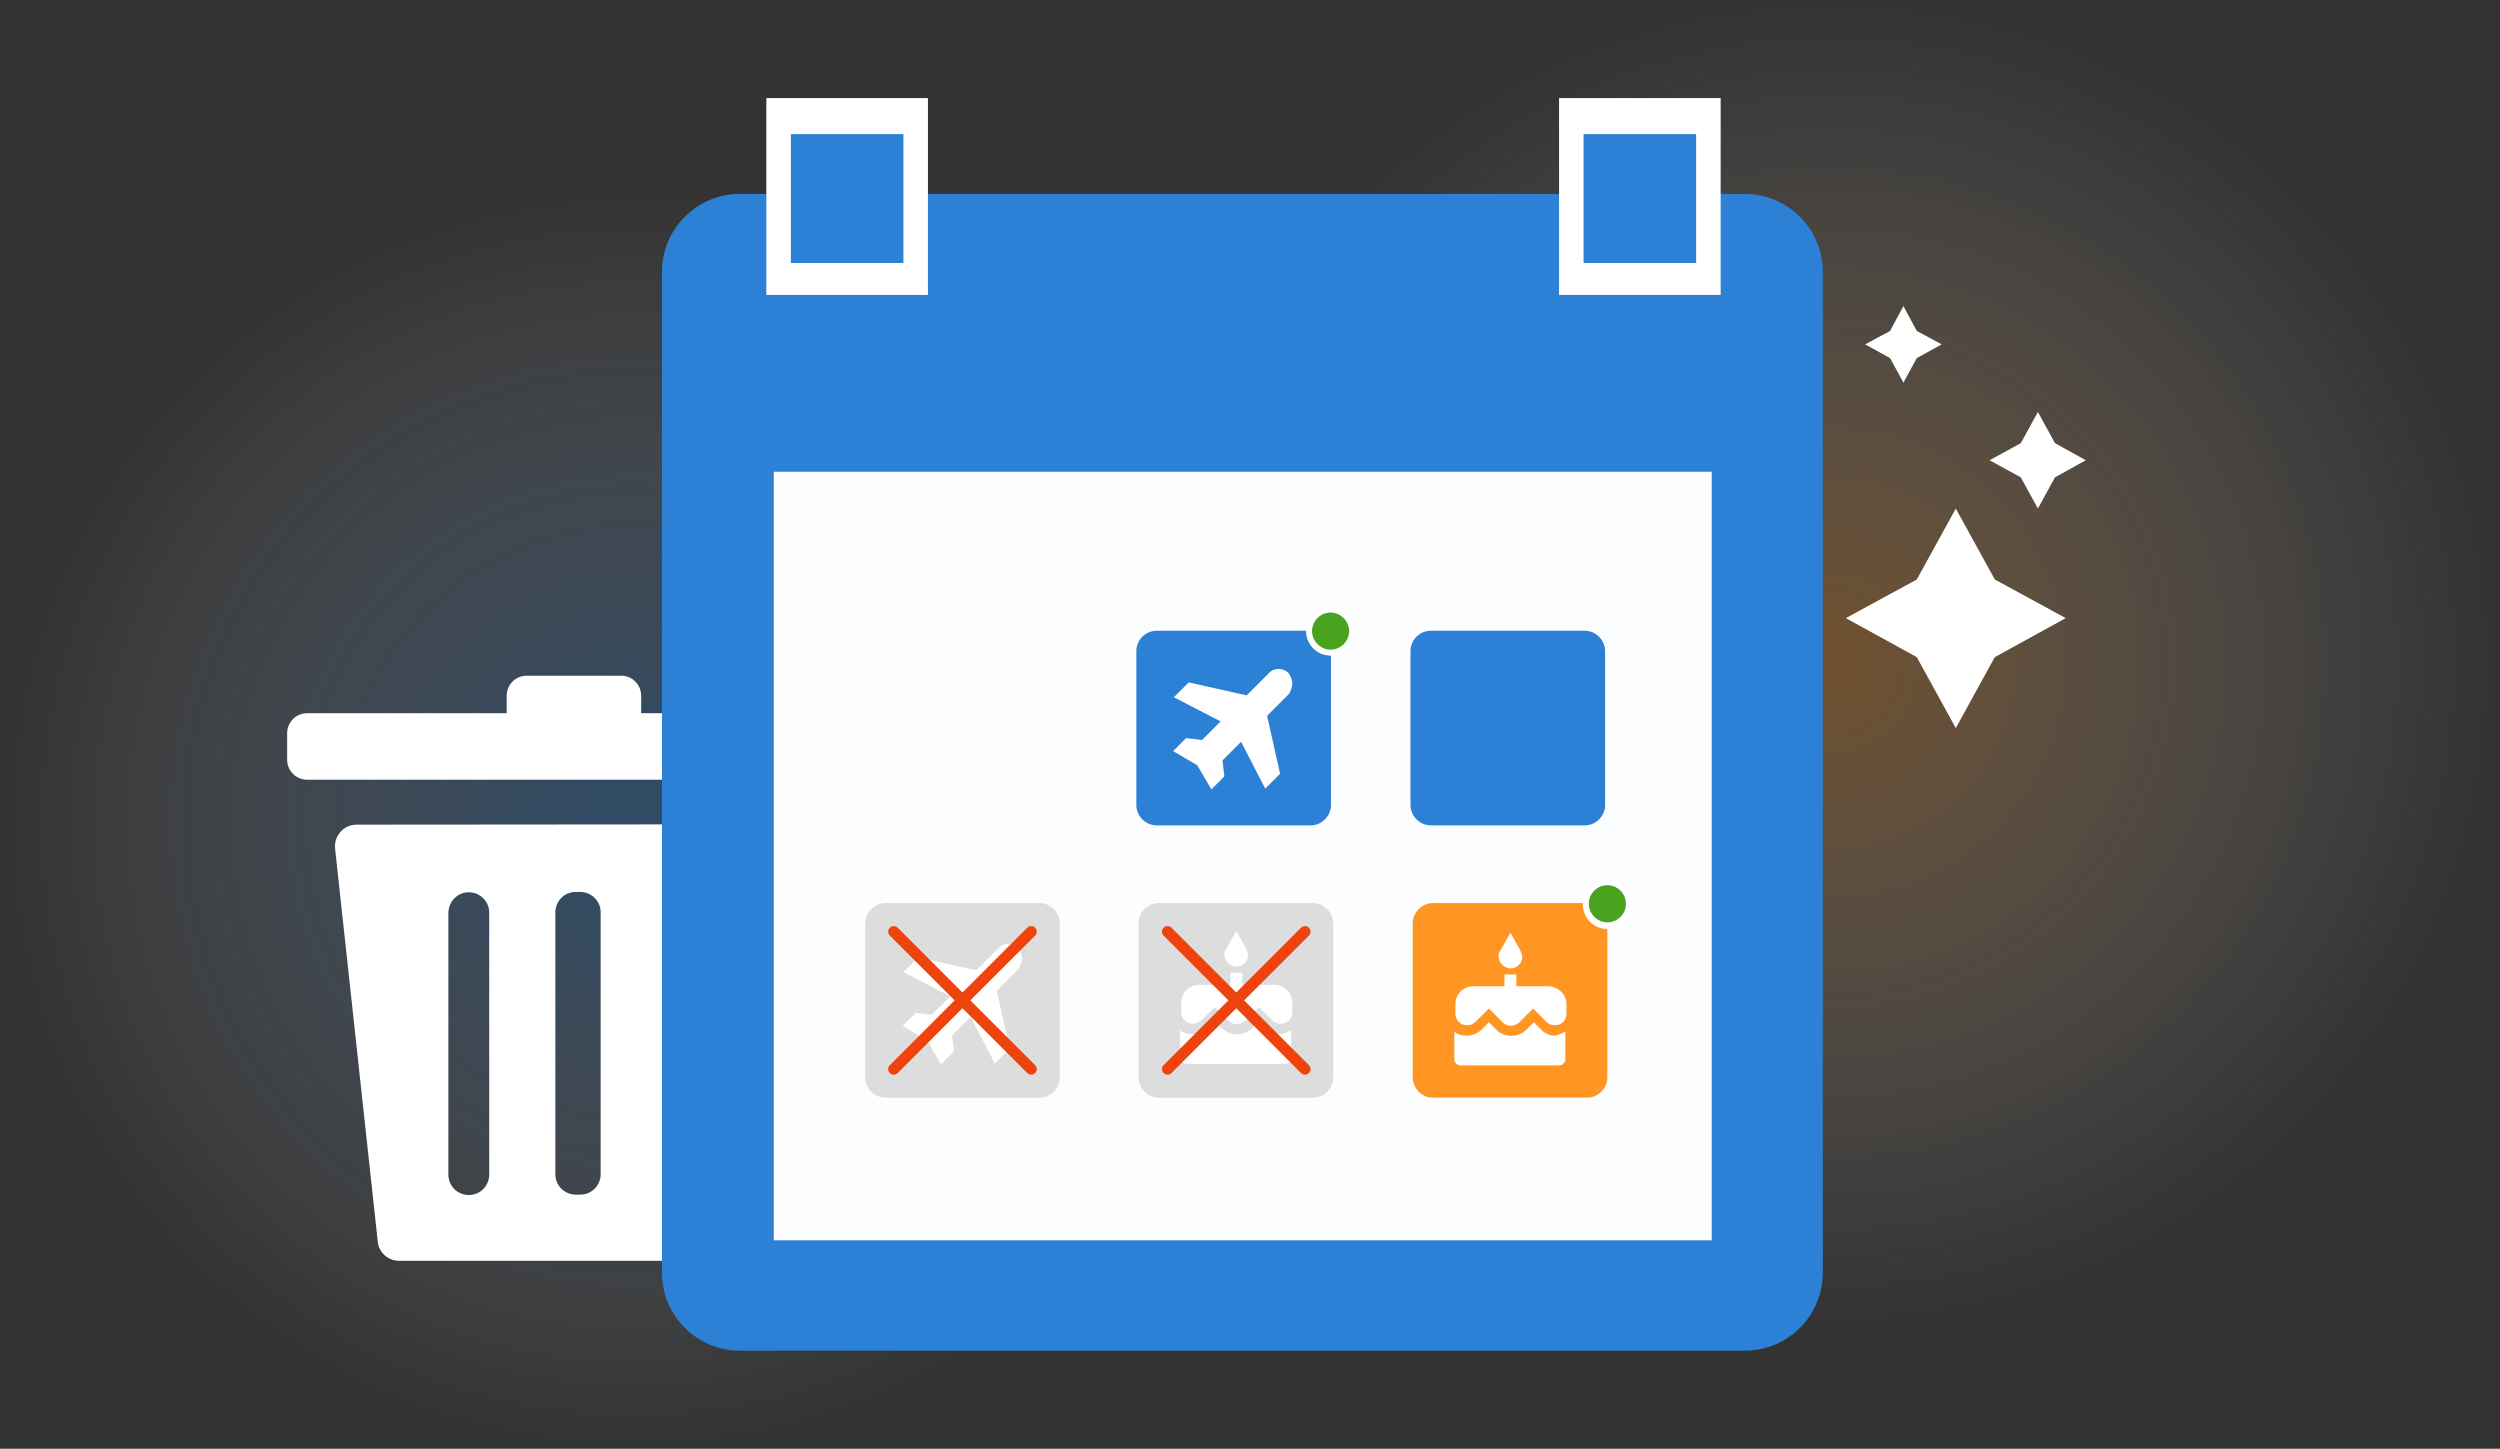
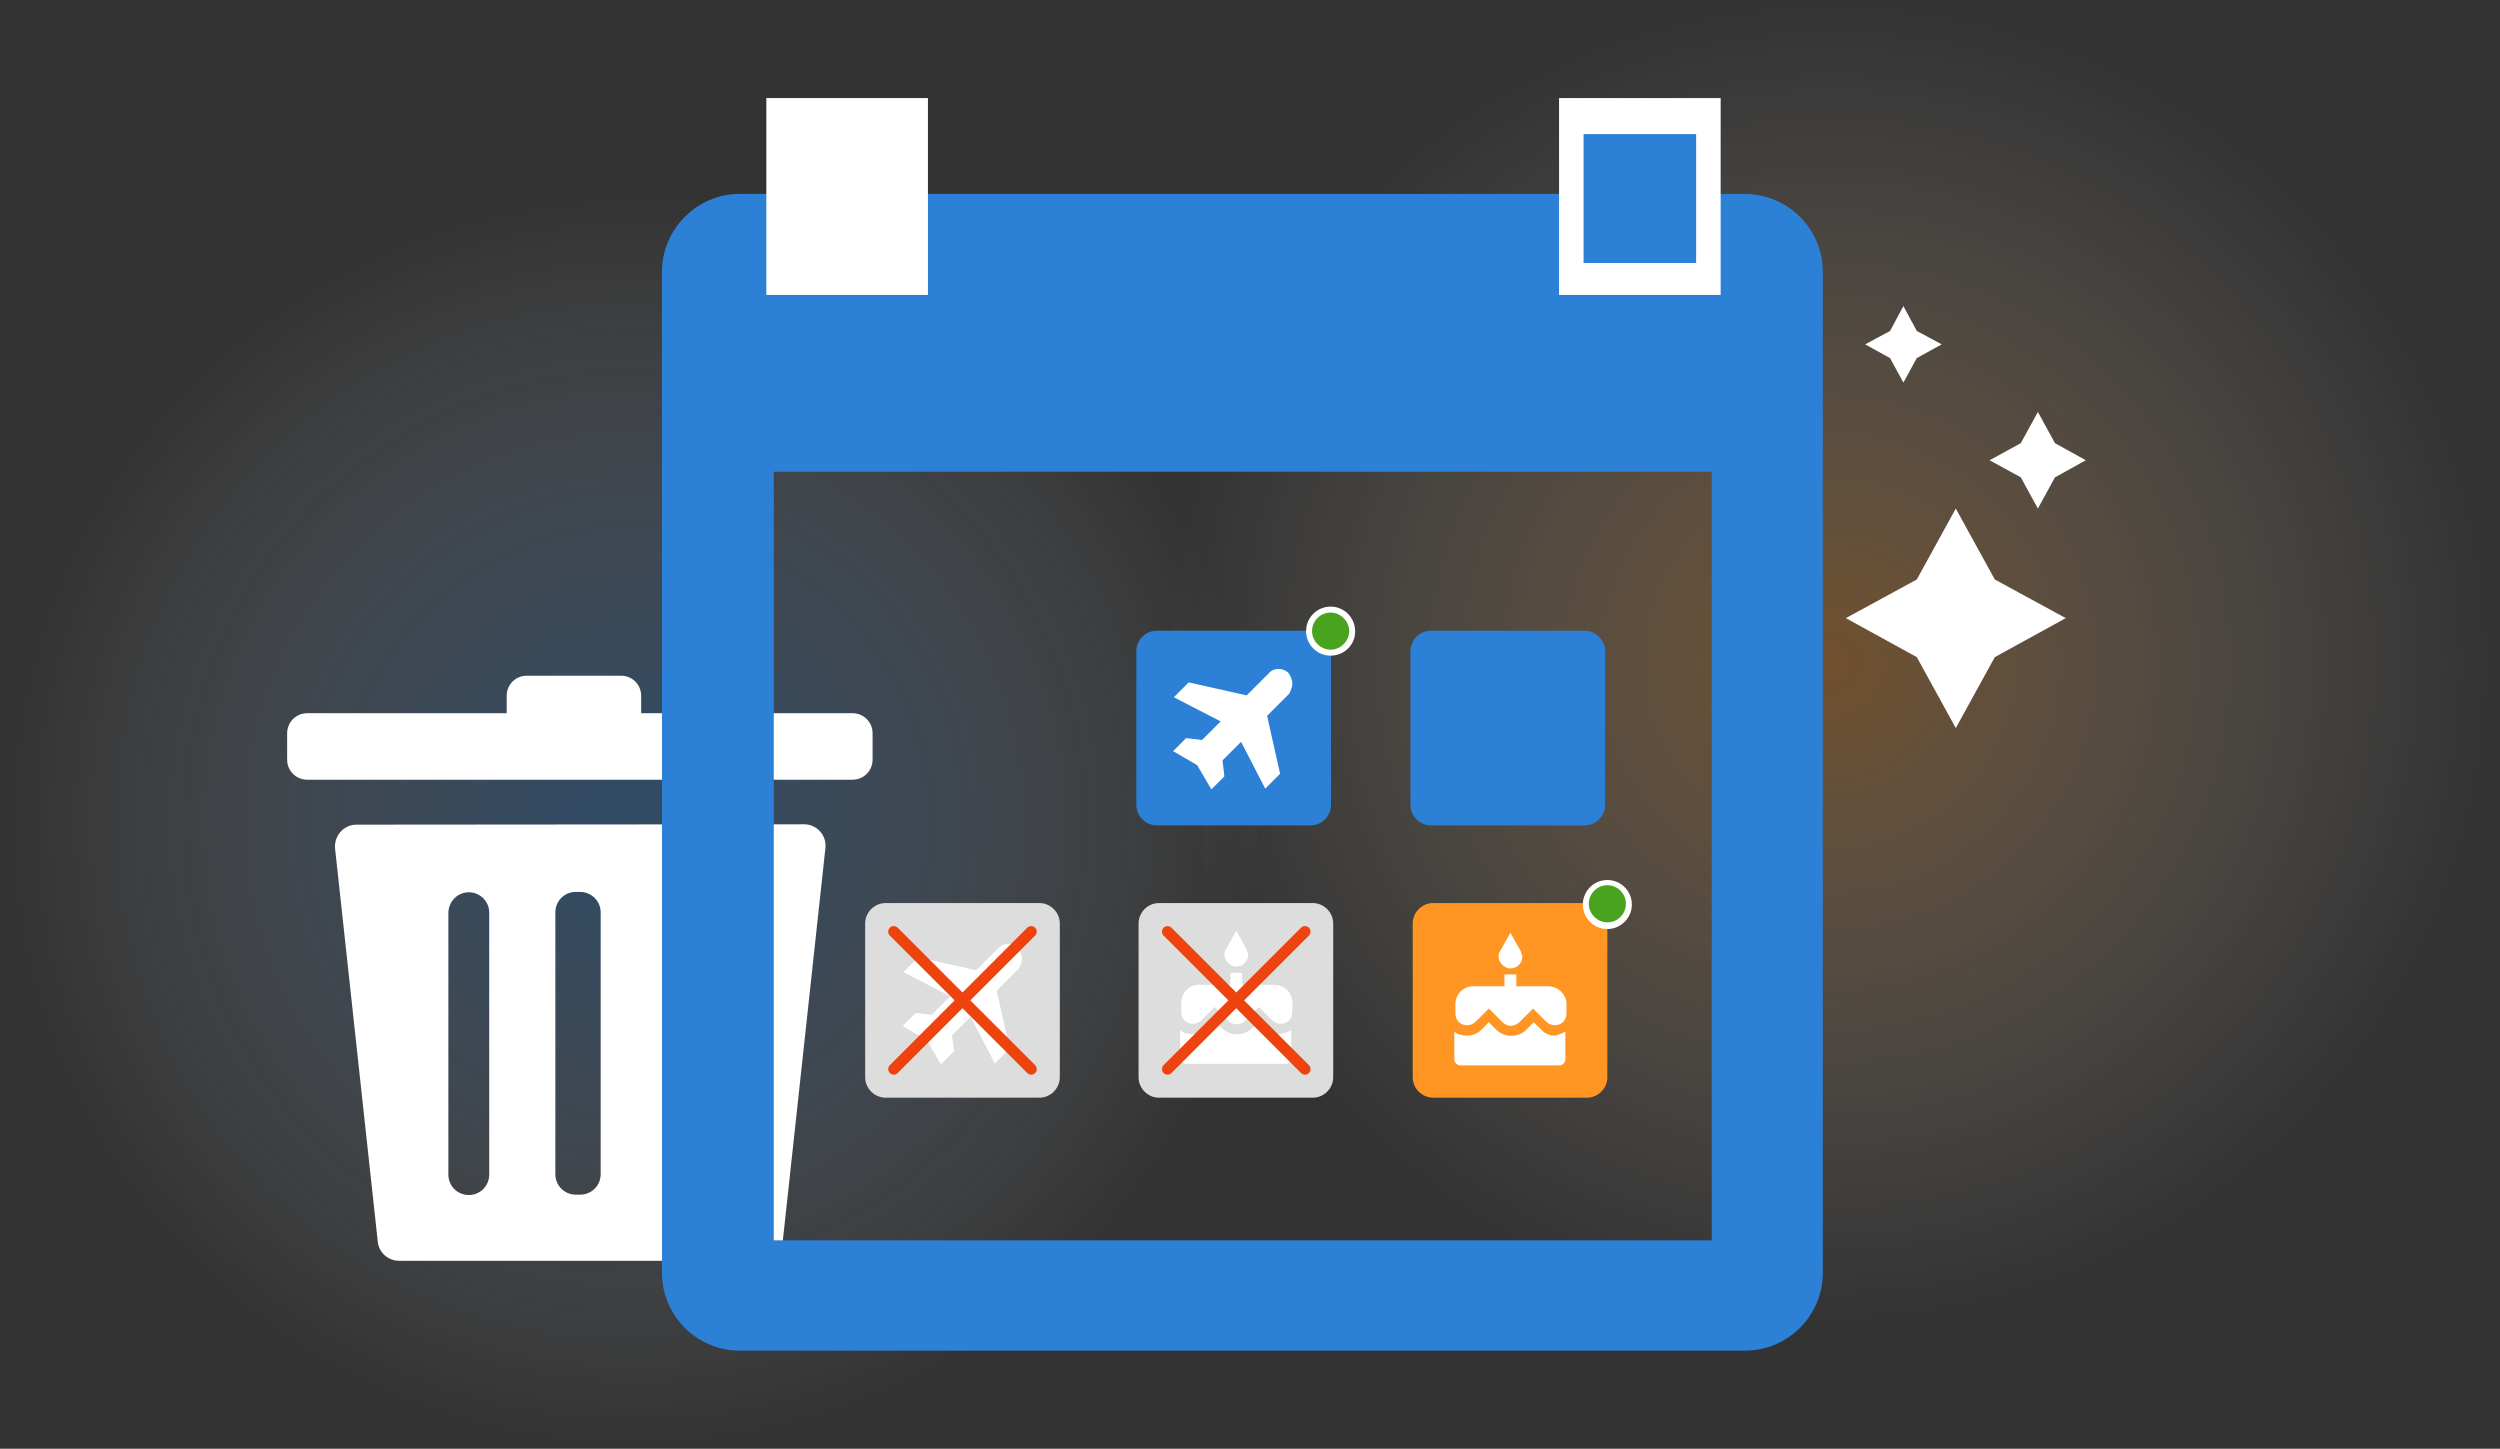
<svg xmlns="http://www.w3.org/2000/svg" version="1.1" id="Layer_1" x="0px" y="0px" viewBox="0 0 673 390" style="enable-background:new 0 0 673 390;" xml:space="preserve">
  <rect x="0" y="0" width="673" height="390" fill="#333333" stroke="none" />
  <g>
    <g>
      <radialGradient id="SVGID_1_" cx="492.678" cy="178.366" r="178.366" gradientUnits="userSpaceOnUse">
        <stop offset="4.155676e-07" style="stop-color:#FF9522;stop-opacity:0.3" />
        <stop offset="1" style="stop-color:#FFFFFF;stop-opacity:0" />
      </radialGradient>
      <circle style="fill:url(#SVGID_1_);" cx="492.7" cy="178.4" r="178.4" />
      <radialGradient id="SVGID_00000041265465393435679630000001951027943478364079_" cx="170.789" cy="221.167" r="168.833" gradientUnits="userSpaceOnUse">
        <stop offset="6.704096e-02" style="stop-color:#2C81D6;stop-opacity:0.3" />
        <stop offset="0.161" style="stop-color:#3888D8;stop-opacity:0.27" />
        <stop offset="0.33" style="stop-color:#569ADE;stop-opacity:0.215" />
        <stop offset="0.554" style="stop-color:#89B8E8;stop-opacity:0.143" />
        <stop offset="0.821" style="stop-color:#CDE1F5;stop-opacity:5.767883e-02" />
        <stop offset="1" style="stop-color:#FFFFFF;stop-opacity:0" />
      </radialGradient>
      <circle style="fill:url(#SVGID_00000041265465393435679630000001951027943478364079_);" cx="170.8" cy="221.2" r="168.8" />
    </g>
    <g>
      <polygon style="fill:#FFFFFF;" points="516,156 526.5,136.9 537,156 556.1,166.4 537,176.9 526.5,196 516,176.9 496.9,166.4   " />
      <polygon style="fill:#FFFFFF;" points="553.2,128.5 548.6,136.9 544,128.5 535.6,123.9 544,119.3 548.6,110.9 553.2,119.3     561.5,123.9   " />
      <polygon style="fill:#FFFFFF;" points="516,96.4 512.4,103 508.8,96.4 502.1,92.7 508.8,89.1 512.4,82.4 516,89.1 522.7,92.7       " />
      <g>
        <path style="fill:#FFFFFF;" d="M90.2,228.4l11.5,105.9c0.3,2.9,2.8,5.1,5.7,5.1l97.6,0c2.9,0,5.4-2.2,5.7-5.1l11.5-106     c0.4-3.4-2.3-6.4-5.7-6.4L96,222C92.5,222,89.9,225,90.2,228.4z M161.7,245.6v70.5c0,3-2.4,5.5-5.5,5.5H155c-3,0-5.5-2.4-5.5-5.5     v-70.5c0-3,2.4-5.5,5.5-5.5h1.3C159.3,240.2,161.7,242.6,161.7,245.6z M126.2,240.2L126.2,240.2c3,0,5.5,2.4,5.5,5.5v70.5     c0,3-2.4,5.5-5.5,5.5h0c-3,0-5.5-2.4-5.5-5.5v-70.5C120.8,242.6,123.2,240.2,126.2,240.2z M179.6,316.1v-70.5     c0-3,2.4-5.5,5.5-5.5h1.2c3,0,5.5,2.4,5.5,5.5v70.5c0,3-2.4,5.5-5.5,5.5H185C182,321.6,179.6,319.1,179.6,316.1z" />
        <path style="fill:#FFFFFF;" d="M172.6,192v-4.7c0-3-2.4-5.4-5.4-5.4h-25.4c-3,0-5.4,2.4-5.4,5.4v4.7H82.7c-3,0-5.4,2.4-5.4,5.4     v7.1c0,3,2.4,5.4,5.4,5.4h146.8c3,0,5.4-2.4,5.4-5.4v-7.1c0-3-2.4-5.4-5.4-5.4H172.6z" />
      </g>
    </g>
    <g>
      <g>
-         <rect x="197.8" y="113.2" style="fill:#FBFDFE;" width="281.9" height="231.8" />
        <path style="fill:#2C81D6;" d="M178.2,73.2v269.4c0,11.6,9.4,21,21,21h270.5c11.6,0,21-9.4,21-21V73.2c0-11.6-9.4-21-21.1-21     c-90.2,0-180.2,0-270.5,0C187.7,52.2,178.2,61.6,178.2,73.2z M460.8,333.9c-83.9,0-167.9,0-252.5,0c0-68.8,0-137.6,0-206.9     c83.9,0,167.9,0,252.5,0C460.8,195.6,460.8,264.6,460.8,333.9z" />
        <path style="fill:#2C81D6;" d="M311.4,169.8h41.4c3,0,5.5,2.5,5.5,5.5v41.4c0,3-2.5,5.5-5.5,5.5h-41.4c-3,0-5.5-2.5-5.5-5.5     v-41.4C305.9,172.3,308.3,169.8,311.4,169.8z" />
        <path style="fill:#2C81D6;" d="M385.2,169.8h41.4c3,0,5.5,2.5,5.5,5.5v41.4c0,3-2.5,5.5-5.5,5.5h-41.4c-3,0-5.5-2.5-5.5-5.5     v-41.4C379.7,172.3,382.1,169.8,385.2,169.8z" />
        <path style="fill:#DDDDDD;" d="M238.4,243.1h41.4c3,0,5.5,2.5,5.5,5.5V290c0,3-2.5,5.5-5.5,5.5h-41.4c-3,0-5.5-2.5-5.5-5.5v-41.4     C232.9,245.6,235.4,243.1,238.4,243.1z" />
        <path style="fill:#DDDDDD;" d="M312,243.1h41.4c3,0,5.5,2.5,5.5,5.5V290c0,3-2.5,5.5-5.5,5.5H312c-3,0-5.5-2.5-5.5-5.5v-41.4     C306.5,245.6,309,243.1,312,243.1z" />
        <path style="fill:#FF9522;" d="M385.8,243.1h41.4c3,0,5.5,2.5,5.5,5.5V290c0,3-2.5,5.5-5.5,5.5h-41.4c-3,0-5.5-2.5-5.5-5.5v-41.4     C380.3,245.6,382.8,243.1,385.8,243.1z" />
        <path style="fill:#FFFFFF;" d="M347.9,184c0-1-0.5-2-1-2.8c-1.5-1.5-4-1.5-5.3,0l-6,6l-15.6-3.5l-4,4l12.6,6.5l-5,5l-4.3-0.5     l-3.5,3.5l6.5,3.8l3.8,6.5l3.5-3.5l-0.5-4.3l5-5l6.5,12.6l4-4l-3.5-15.6l6-6C347.4,186,347.9,185,347.9,184z" />
        <path style="fill:#FFFFFF;" d="M406.6,260.7c2,0,3.2-1.6,3.2-3.2c0-0.5-0.4-1.1-0.5-1.6l-2.7-4.8l-2.7,4.8     c-0.4,0.5-0.5,1.1-0.5,1.6C403.4,259.1,405,260.7,406.6,260.7z M414.9,277.2l-2-2l-2,2c-2.2,2.2-5.9,2.2-8.1,0l-2-2l-2,2     c-1.1,1.1-2.5,1.6-4.1,1.6c-1.1,0-2.5-0.4-3.2-1.1v7.5c0,0.9,0.9,1.6,1.6,1.6h26.7c0.9,0,1.6-0.9,1.6-1.6v-7.5     c-0.9,0.5-2.2,1.1-3.2,1.1C417.5,278.8,415.9,278.3,414.9,277.2z M416.6,265.5h-8.4v-3.2H405v3.2h-8.4c-2.7,0-4.8,2.2-4.8,4.8     v2.5c0,2,1.4,3.2,3.2,3.2c0.9,0,1.6-0.4,2.2-0.9l3.6-3.6l3.6,3.6c1.4,1.4,3.2,1.4,4.7,0l3.6-3.6l3.6,3.6c0.5,0.5,1.4,0.9,2.2,0.9     c2,0,3.2-1.4,3.2-3.2v-2.5C421.7,267.7,419.5,265.5,416.6,265.5z" />
        <circle style="fill:#49A31F;" cx="432.7" cy="243.3" r="5.8" />
        <path style="fill:#FFFFFF;" d="M432.7,250.1c-3.7,0-6.6-3-6.6-6.6c0-3.7,3-6.6,6.6-6.6c3.7,0,6.6,3,6.6,6.6     C439.3,247.1,436.3,250.1,432.7,250.1z M432.7,238.3c-2.8,0-5,2.3-5,5s2.3,5,5,5c2.8,0,5-2.3,5-5S435.5,238.3,432.7,238.3z" />
        <circle style="fill:#49A31F;" cx="358.2" cy="169.8" r="5.8" />
        <path style="fill:#FFFFFF;" d="M358.2,176.5c-3.7,0-6.6-3-6.6-6.6c0-3.7,3-6.6,6.6-6.6c3.7,0,6.6,3,6.6,6.6     C364.9,173.5,361.9,176.5,358.2,176.5z M358.2,164.9c-2.8,0-5,2.3-5,5s2.3,5,5,5c2.7,0,5-2.3,5-5S360.9,164.9,358.2,164.9z" />
        <path style="fill:#FFFFFF;" d="M332.8,260.2c2,0,3.2-1.6,3.2-3.2c0-0.5-0.4-1.1-0.5-1.6l-2.7-4.8l-2.7,4.8     c-0.4,0.5-0.5,1.1-0.5,1.6C329.6,258.6,331.2,260.2,332.8,260.2z M341.1,276.8l-2-2l-2,2c-2.2,2.2-5.9,2.2-8.1,0l-2-2l-2,2     c-1.1,1.1-2.5,1.6-4.1,1.6c-1.1,0-2.5-0.4-3.2-1.1v7.5c0,0.9,0.9,1.6,1.6,1.6h26.7c0.9,0,1.6-0.9,1.6-1.6v-7.5     c-0.9,0.5-2.2,1.1-3.2,1.1C343.8,278.4,342.1,277.8,341.1,276.8z M342.8,265.1h-8.4v-3.2h-3.2v3.2h-8.4c-2.7,0-4.8,2.2-4.8,4.8     v2.5c0,2,1.4,3.2,3.2,3.2c0.9,0,1.6-0.4,2.2-0.9l3.6-3.6l3.6,3.6c1.4,1.4,3.2,1.4,4.7,0l3.6-3.6l3.6,3.6c0.5,0.5,1.4,0.9,2.2,0.9     c2,0,3.2-1.4,3.2-3.2v-2.5C347.9,267.2,345.7,265.1,342.8,265.1z" />
      </g>
      <g>
        <line style="fill:none;stroke:#EF430F;stroke-width:3;stroke-linecap:round;stroke-miterlimit:10;" x1="351.3" y1="250.8" x2="314.3" y2="287.8" />
        <line style="fill:none;stroke:#EF430F;stroke-width:3;stroke-linecap:round;stroke-miterlimit:10;" x1="351.3" y1="287.8" x2="314.3" y2="250.8" />
      </g>
      <rect x="206.3" y="26.4" style="fill:#FFFFFF;" width="43.5" height="53" />
      <rect x="419.7" y="26.4" style="fill:#FFFFFF;" width="43.5" height="53" />
-       <rect x="212.9" y="36.1" style="fill:#2C81D6;" width="30.3" height="34.7" />
      <rect x="426.3" y="36.1" style="fill:#2C81D6;" width="30.3" height="34.7" />
      <path style="fill:#FFFFFF;" d="M275.1,258c0-1-0.5-2-1-2.8c-1.5-1.5-4-1.5-5.3,0l-6,6l-15.6-3.5l-4,4l12.6,6.5l-5,5l-4.3-0.5    l-3.5,3.5l6.5,3.8l3.8,6.5l3.5-3.5l-0.5-4.3l5-5l6.5,12.6l4-4l-3.5-15.6l6-6C274.6,260,275.1,259,275.1,258z" />
      <g>
        <line style="fill:none;stroke:#EF430F;stroke-width:3;stroke-linecap:round;stroke-miterlimit:10;" x1="277.6" y1="250.8" x2="240.6" y2="287.8" />
        <line style="fill:none;stroke:#EF430F;stroke-width:3;stroke-linecap:round;stroke-miterlimit:10;" x1="277.6" y1="287.8" x2="240.6" y2="250.8" />
      </g>
    </g>
  </g>
</svg>